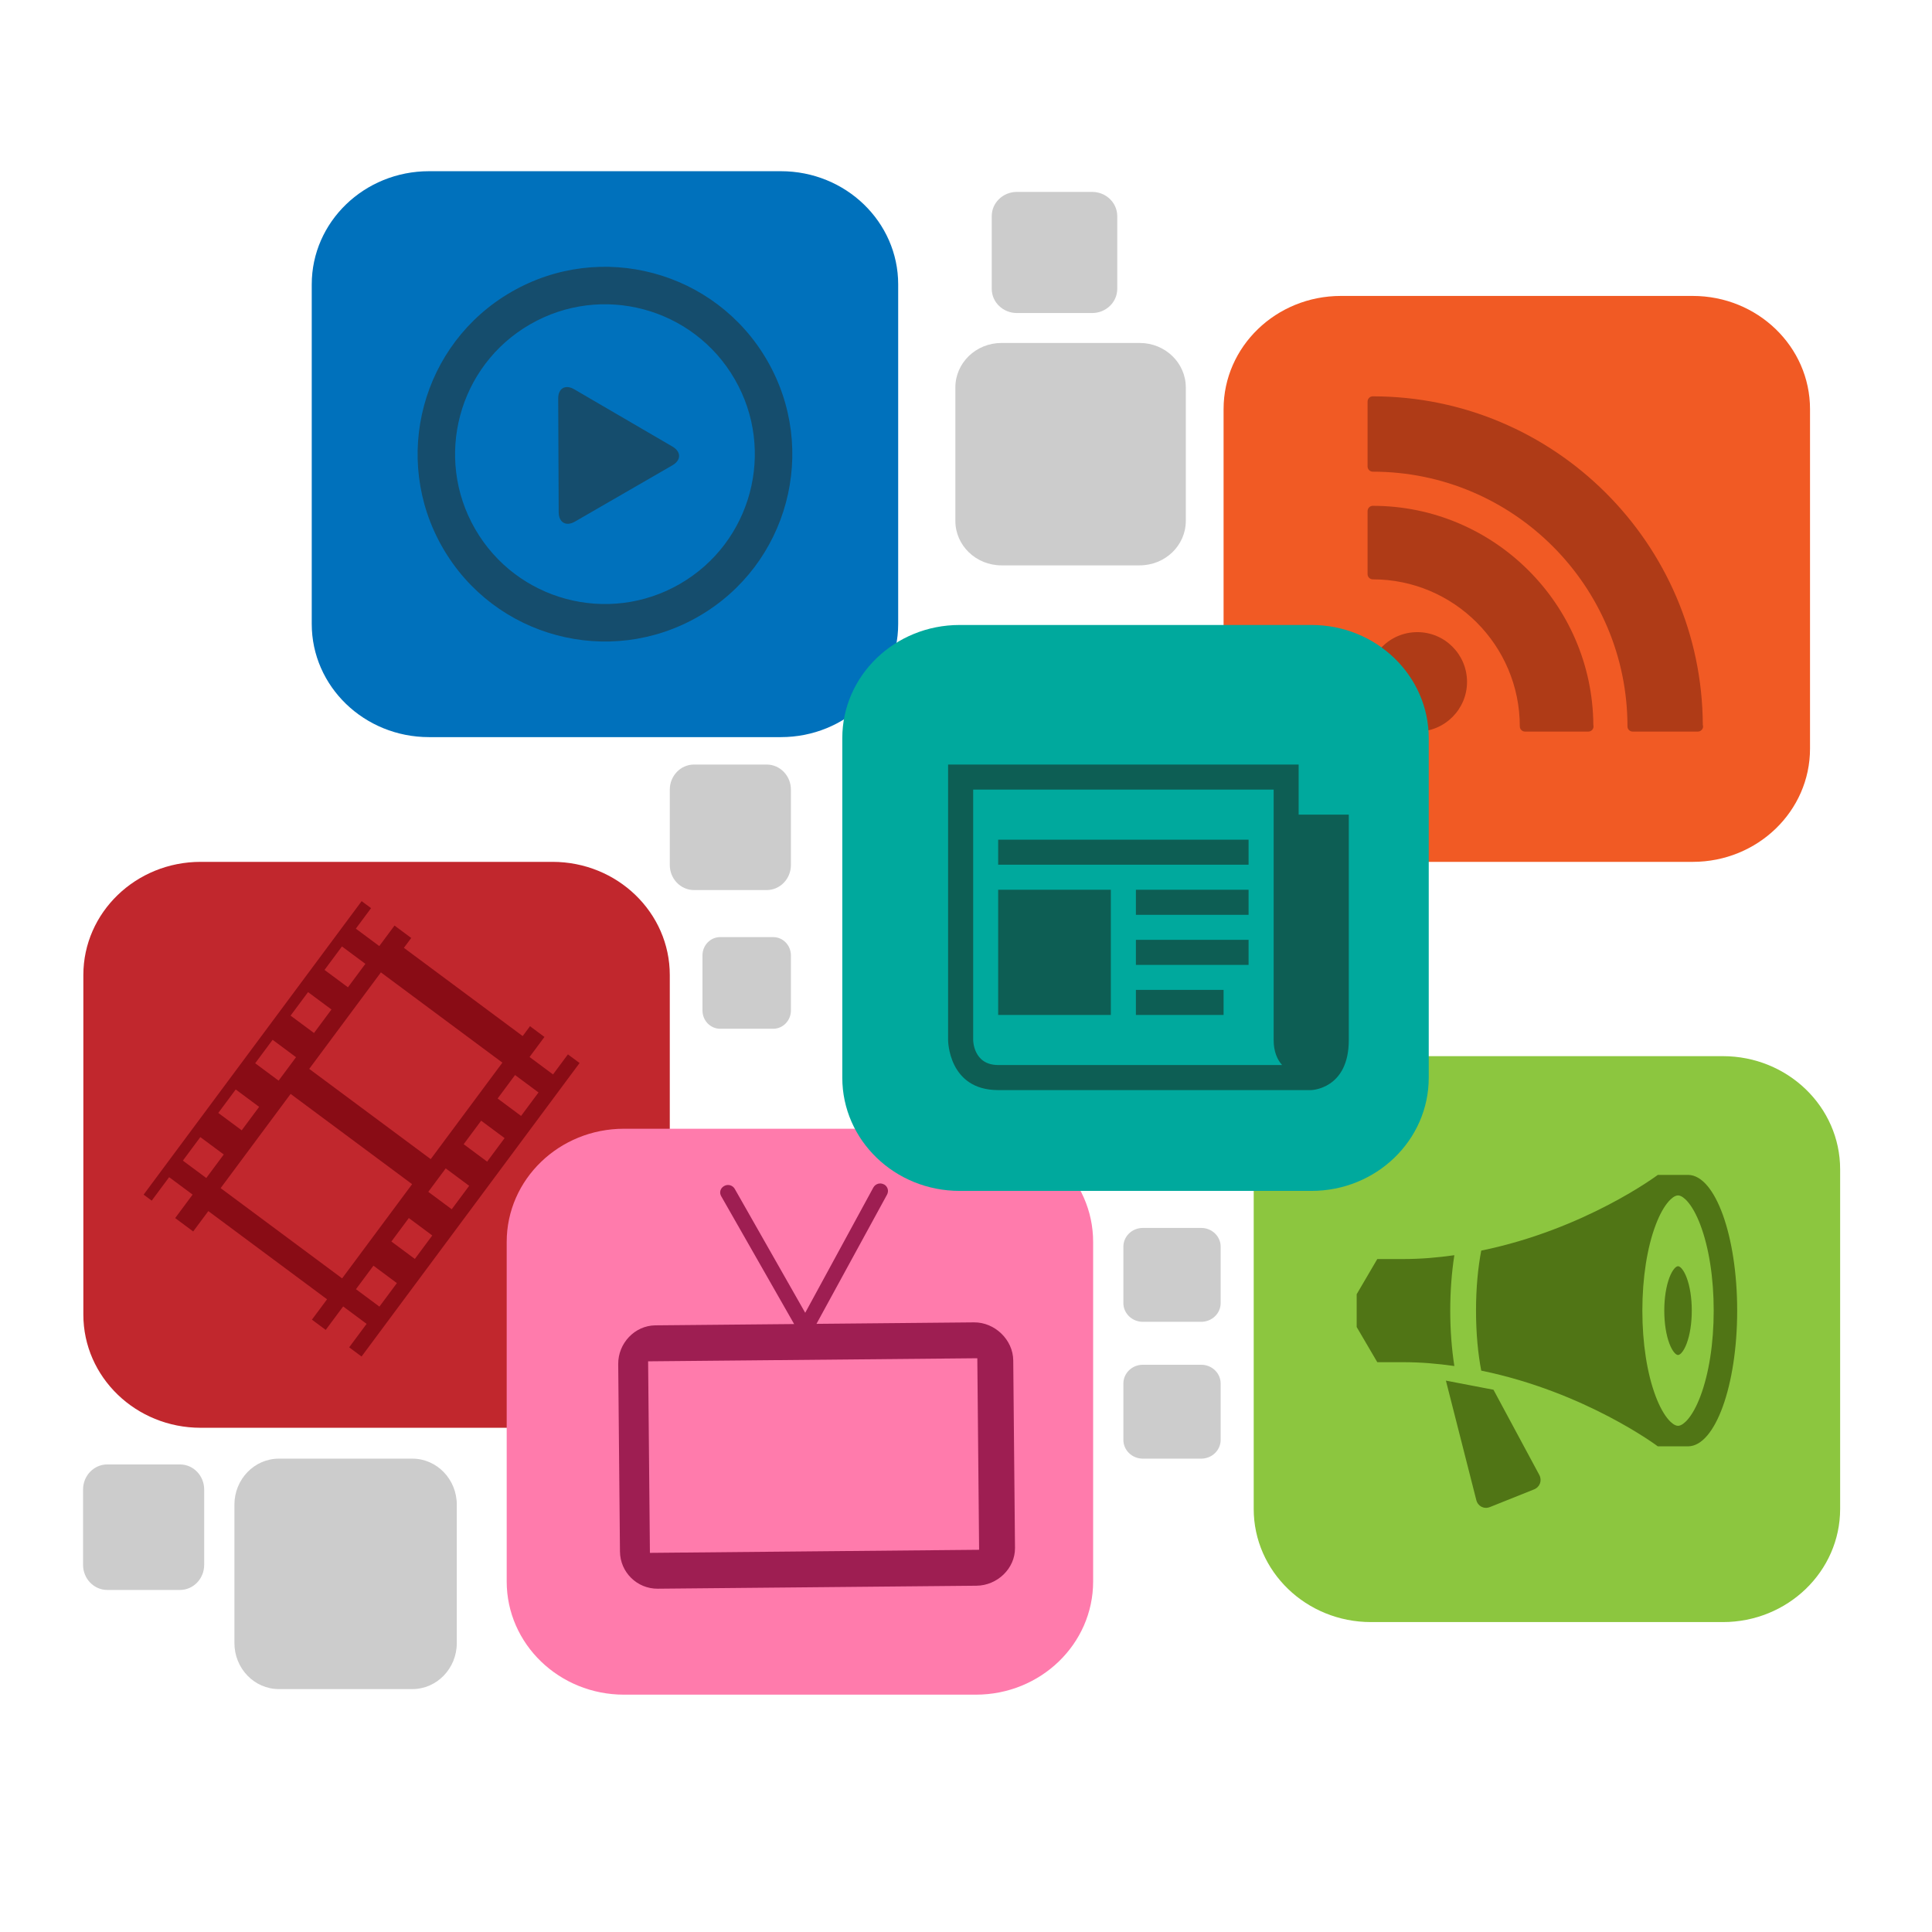
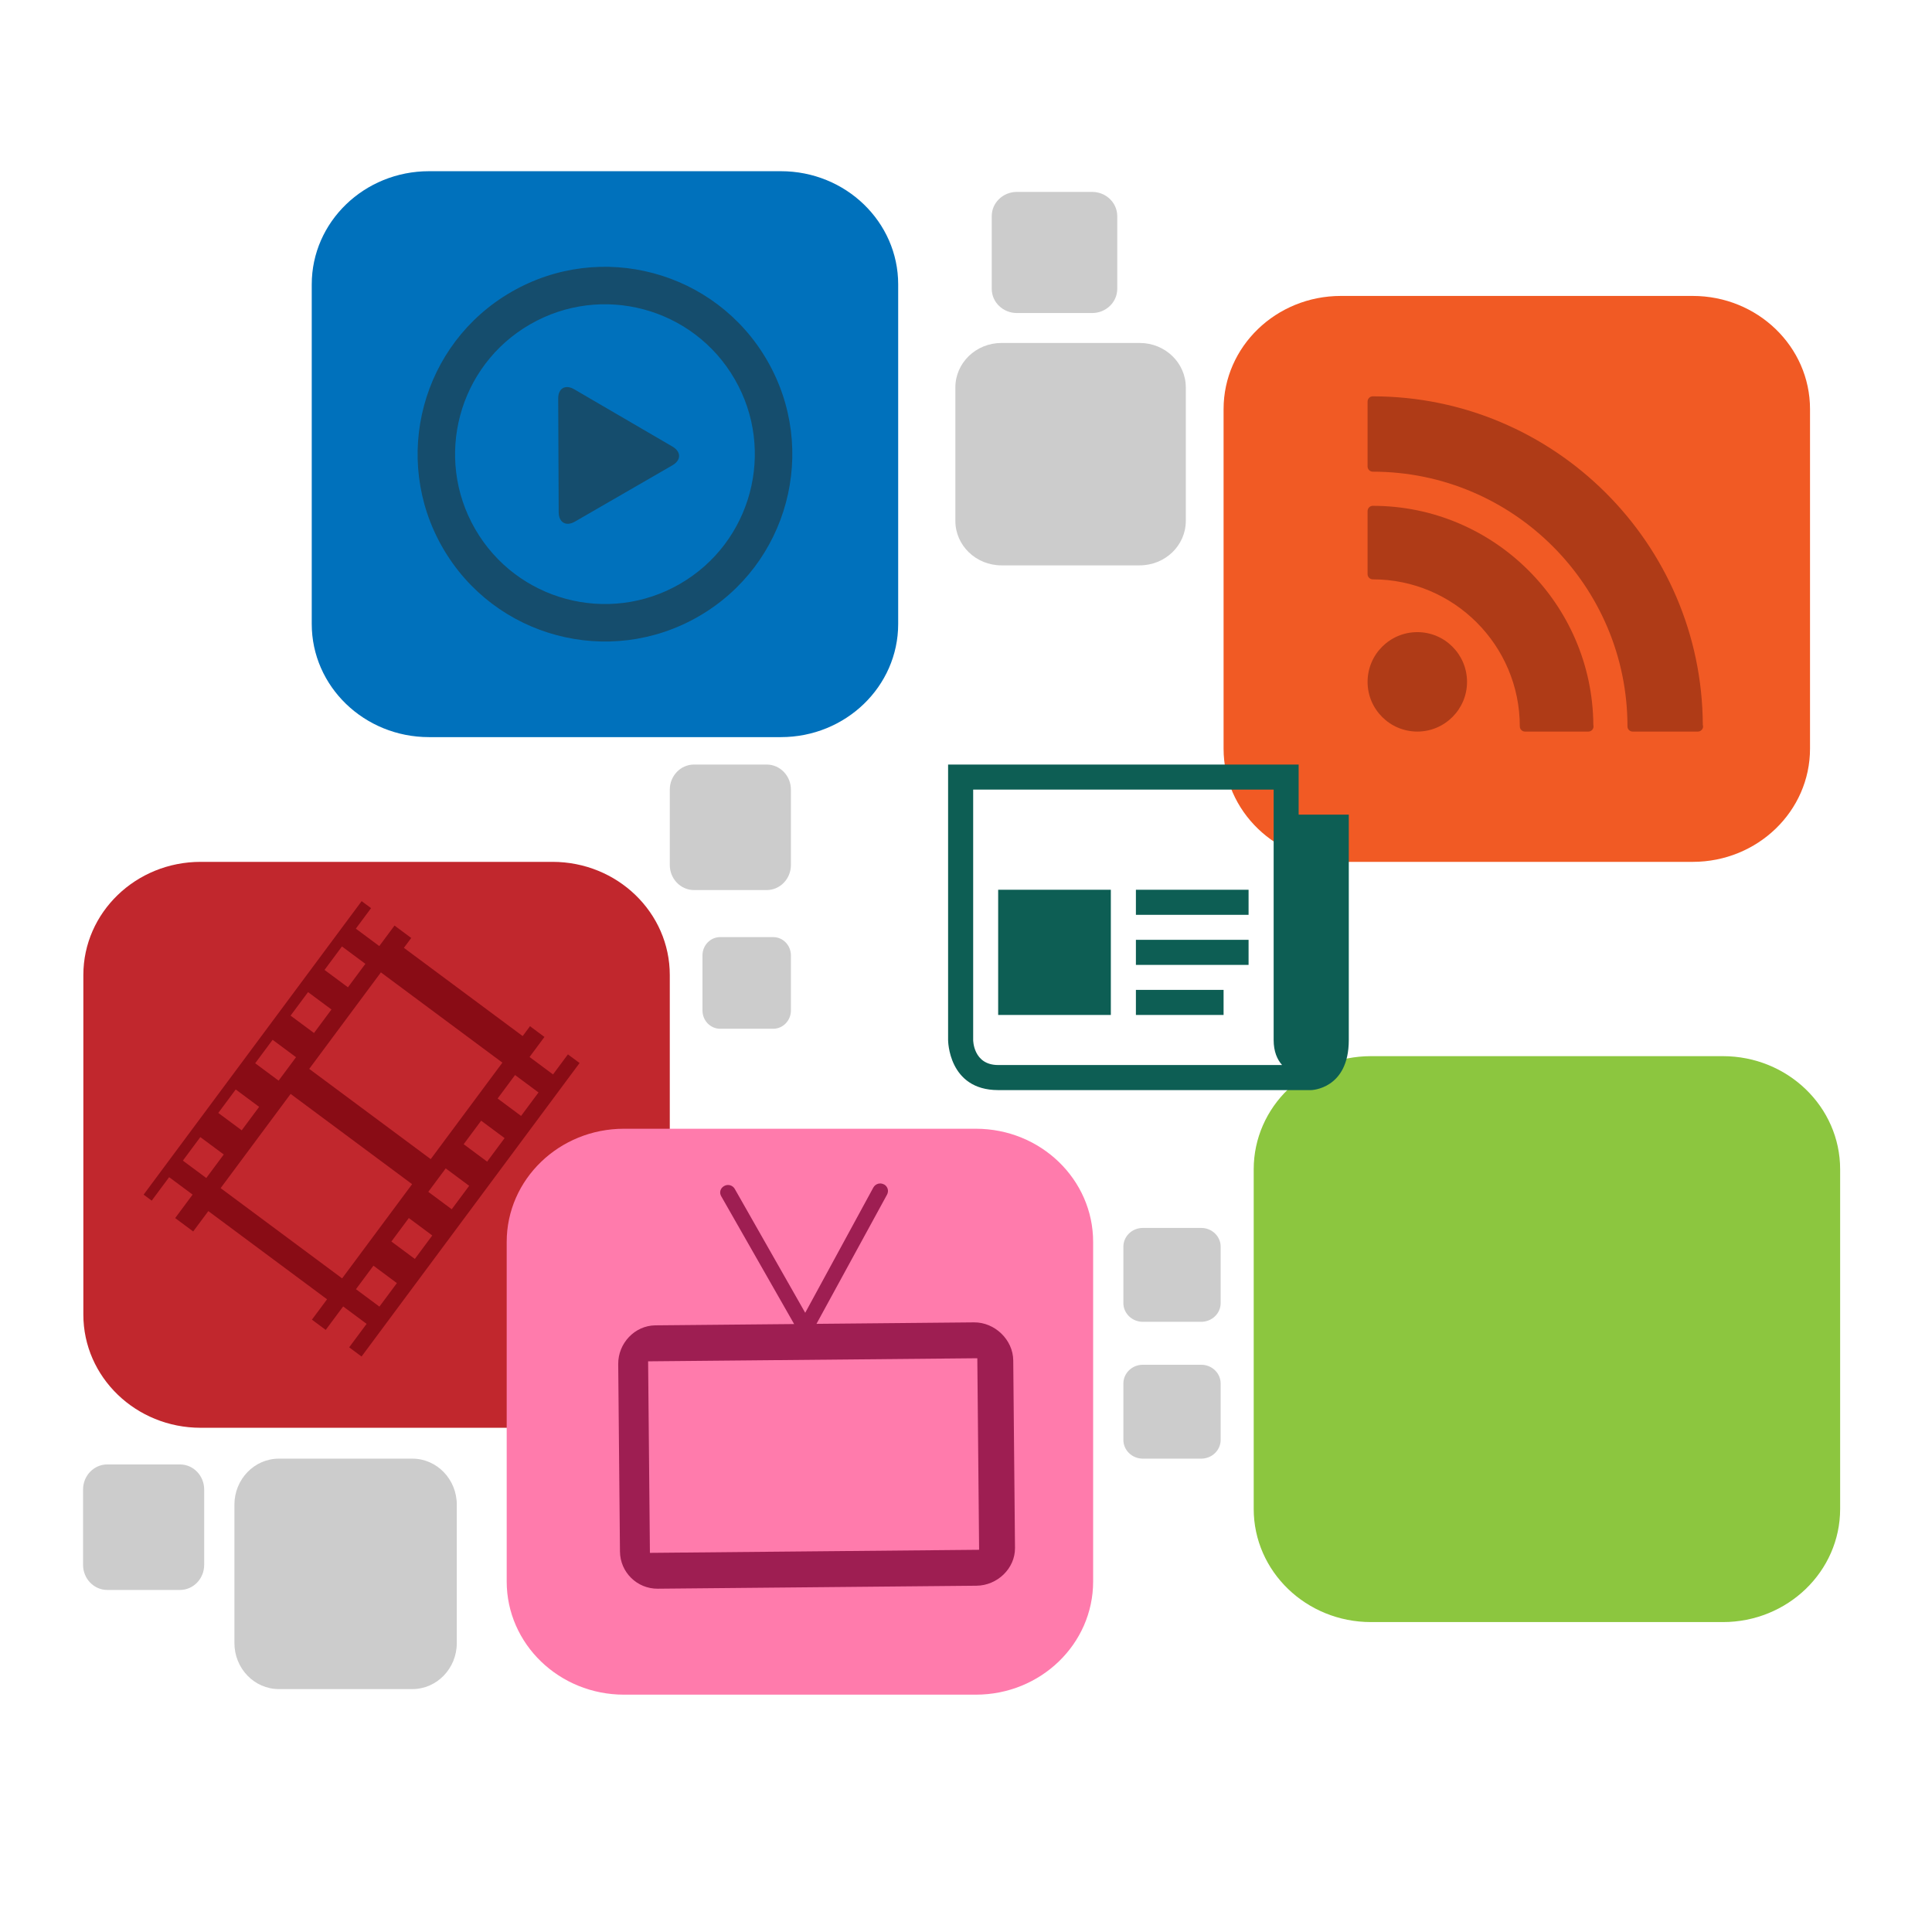
<svg xmlns="http://www.w3.org/2000/svg" version="1.1" id="Camada_1" x="0px" y="0px" width="500px" height="500px" viewBox="0 0 500 500" enable-background="new 0 0 500 500" xml:space="preserve">
  <g id="XMLID_6_">
    <path fill="#F15A24" d="M316.662,193.756c0,16.178,13.59,29.292,30.354,29.292h91.062c16.764,0,30.354-13.114,30.354-29.292V105.88   c0-16.178-13.59-29.292-30.354-29.292h-91.062c-16.764,0-30.354,13.114-30.354,29.292V193.756z" />
  </g>
  <g id="XMLID_7_">
    <path fill="#CCCCCC" d="M247.246,134.803c0,6.357,5.34,11.511,11.928,11.511h35.784c6.588,0,11.928-5.153,11.928-11.511v-34.532   c0-6.357-5.34-11.511-11.928-11.511h-35.784c-6.588,0-11.928,5.153-11.928,11.511V134.803z" />
  </g>
  <g id="XMLID_10_">
    <path fill="#CCCCCC" d="M256.661,74.743c0,3.463,2.909,6.269,6.497,6.269h19.49c3.588,0,6.497-2.807,6.497-6.269V55.935   c0-3.463-2.909-6.269-6.497-6.269h-19.49c-3.588,0-6.497,2.807-6.497,6.269V74.743z" />
  </g>
  <g id="XMLID_12_">
    <path fill="#CCCCCC" d="M106.708,437.135c6.357,0,11.511-5.34,11.511-11.928v-35.784c0-6.588-5.153-11.928-11.511-11.928H72.176   c-6.357,0-11.511,5.34-11.511,11.928v35.784c0,6.588,5.153,11.928,11.511,11.928H106.708z" />
  </g>
  <g id="XMLID_11_">
    <path fill="#CCCCCC" d="M46.573,411.478c3.463,0,6.269-2.909,6.269-6.497v-19.49c0-3.588-2.807-6.497-6.269-6.497H27.765   c-3.463,0-6.269,2.909-6.269,6.497v19.49c0,3.588,2.807,6.497,6.269,6.497H46.573z" />
  </g>
  <g id="XMLID_13_">
    <path fill="#CCCCCC" d="M198.419,230.348c3.463,0,6.269-2.909,6.269-6.497v-19.49c0-3.588-2.807-6.497-6.269-6.497H179.61   c-3.463,0-6.269,2.909-6.269,6.497v19.49c0,3.588,2.807,6.497,6.269,6.497H198.419z" />
  </g>
  <g id="XMLID_14_">
    <path fill="#CCCCCC" d="M200.11,266.242c2.529,0,4.578-2.124,4.578-4.744v-14.233c0-2.62-2.05-4.744-4.578-4.744h-13.735   c-2.529,0-4.578,2.124-4.578,4.744v14.233c0,2.62,2.05,4.744,4.578,4.744H200.11z" />
  </g>
  <g id="XMLID_8_">
    <path fill="#CCCCCC" d="M290.728,337.224c0,2.684,2.254,4.859,5.036,4.859h15.107c2.781,0,5.036-2.176,5.036-4.859v-14.578   c0-2.684-2.254-4.859-5.036-4.859h-15.107c-2.781,0-5.036,2.176-5.036,4.859V337.224z" />
  </g>
  <g id="XMLID_9_">
    <path fill="#CCCCCC" d="M290.728,372.636c0,2.684,2.254,4.859,5.036,4.859h15.107c2.781,0,5.036-2.176,5.036-4.859v-14.578   c0-2.684-2.254-4.859-5.036-4.859h-15.107c-2.781,0-5.036,2.176-5.036,4.859V372.636z" />
  </g>
  <g>
    <path fill="#AF3B17" d="M366.807,163.596c-7.111,0-12.878,5.768-12.878,12.878c0,7.075,5.768,12.856,12.878,12.856   c7.093,0,12.86-5.781,12.86-12.856C379.667,169.363,373.9,163.596,366.807,163.596L366.807,163.596z M366.807,163.596" />
    <path fill="#AF3B17" d="M355.271,130.907c-0.732,0-1.343,0.607-1.343,1.356v16.331c0,0.732,0.611,1.338,1.343,1.338   c20.979,0,38.055,17.062,38.055,38.059c0,0.732,0.593,1.338,1.343,1.338h16.398c0.749,0,1.338-0.607,1.338-1.338l-0.049-0.419   C412.11,156.293,386.581,130.907,355.271,130.907L355.271,130.907z M355.271,130.907" />
    <path fill="#AF3B17" d="M440.686,187.572c-0.227-46.927-38.474-85-85.415-85c-0.732,0-1.343,0.611-1.343,1.343v16.817   c0,0.732,0.611,1.338,1.343,1.338c36.346,0,65.917,29.57,65.917,65.921c0,0.732,0.593,1.338,1.325,1.338h16.902   c0.732,0,1.343-0.607,1.343-1.338L440.686,187.572z M440.686,187.572" />
  </g>
  <g id="XMLID_5_">
    <path fill="#C1272D" d="M21.571,340.216c0,16.178,13.59,29.292,30.354,29.292h91.062c16.764,0,30.354-13.114,30.354-29.292V252.34   c0-16.178-13.59-29.292-30.354-29.292H51.925c-16.764,0-30.354,13.115-30.354,29.292V340.216z" />
  </g>
  <g>
    <path fill="#890C15" d="M146.975,272.872l-3.855,5.189l-6.073-4.511l3.855-5.189l-3.739-2.778l-1.896,2.552l-30.74-22.836   l1.896-2.552l-4.323-3.211l-3.942,5.307l-6.069-4.509l3.942-5.307l-2.438-1.811l-56.425,75.955l2.094,1.555l4.511-6.073   l6.073,4.511l-4.511,6.073l4.663,3.464l3.915-5.27l30.727,22.826l-3.915,5.27l3.571,2.653l4.511-6.073l6.069,4.509l-4.511,6.073   l3.203,2.379l56.425-75.955L146.975,272.872z M53.385,304.867l-6.059-4.501l4.521-6.086l6.059,4.501L53.385,304.867z    M62.553,292.526l-6.059-4.501l4.511-6.073l6.059,4.501L62.553,292.526z M72.103,279.67l-6.059-4.501l4.509-6.069l6.059,4.501   L72.103,279.67z M81.261,267.343l-6.059-4.501l4.521-6.086l6.059,4.501L81.261,267.343z M90.048,255.515l-6.059-4.501l4.511-6.073   l6.059,4.501L90.048,255.515z M88.542,330.843l-31.442-23.357l18.112-24.381l31.442,23.357L88.542,330.843z M111.469,299.982   l-31.442-23.357l18.55-24.971l31.442,23.357L111.469,299.982z M98.192,338.153l-6.069-4.509l4.521-6.086l6.069,4.509   L98.192,338.153z M107.36,325.812l-6.069-4.509l4.511-6.073l6.069,4.509L107.36,325.812z M116.911,312.956l-6.069-4.509   l4.509-6.069l6.069,4.509L116.911,312.956z M126.068,300.629l-6.069-4.509l4.521-6.086l6.069,4.509L126.068,300.629z    M134.855,288.801l-6.069-4.509l4.511-6.073l6.069,4.509L134.855,288.801z M134.855,288.801" />
  </g>
  <g id="XMLID_4_">
    <path fill="#FF7BAC" d="M131.133,409.285c0,16.178,13.59,29.292,30.354,29.292h91.062c16.764,0,30.354-13.114,30.354-29.292   v-87.876c0-16.178-13.59-29.292-30.354-29.292h-91.062c-16.764,0-30.354,13.115-30.354,29.292V409.285z" />
  </g>
  <g id="XMLID_1_">
    <path fill="#0071BC" d="M80.679,161.475c0,16.178,13.59,29.292,30.354,29.292h91.062c16.764,0,30.354-13.115,30.354-29.292V73.599   c0-16.178-13.59-29.292-30.354-29.292h-91.062c-16.764,0-30.354,13.114-30.354,29.292V161.475z" />
  </g>
  <g id="XMLID_2_">
    <path fill="#8CC63F" d="M324.458,390.501c0,16.178,13.59,29.292,30.354,29.292h91.062c16.764,0,30.354-13.114,30.354-29.292   v-87.876c0-16.178-13.59-29.292-30.354-29.292h-91.062c-16.764,0-30.354,13.115-30.354,29.292V390.501z" />
  </g>
  <g id="XMLID_3_">
-     <path fill="#00A99D" d="M217.986,278.912c0,16.178,13.59,29.292,30.354,29.292h91.062c16.764,0,30.354-13.114,30.354-29.292   v-87.876c0-16.178-13.59-29.292-30.354-29.292H248.34c-16.764,0-30.354,13.114-30.354,29.292V278.912z" />
-   </g>
+     </g>
  <path fill="#154D6D" d="M198.55,93.3c-13.387-23.189-43.037-31.143-66.223-17.744c-23.186,13.375-31.14,43.037-17.744,66.226  c13.375,23.186,43.04,31.128,66.226,17.741C203.995,146.136,211.937,116.486,198.55,93.3L198.55,93.3z M175.954,151.121  c-18.547,10.711-42.267,4.354-52.979-14.193c-10.712-18.547-4.357-42.267,14.193-52.979c18.547-10.711,42.279-4.357,52.979,14.19  C200.859,116.689,194.501,140.409,175.954,151.121L175.954,151.121z M174.015,115.562l-25.389-14.805  c-2.309-1.351-4.179-0.273-4.166,2.403l0.13,29.389c0.012,2.688,1.906,3.776,4.224,2.427l25.189-14.548  C176.321,119.092,176.333,116.914,174.015,115.562L174.015,115.562z M174.015,115.562" />
-   <path fill="#507515" d="M449.581,339.187c0-19.323-5.655-34.999-12.645-35.123c0.028-0.001,0.055-0.003,0.083-0.003h-7.976  c0,0-18.733,14.073-45.702,19.594c-0.823,4.356-1.349,9.547-1.349,15.532c0,5.984,0.525,11.176,1.349,15.531  c26.968,5.521,45.702,19.594,45.702,19.594h7.976c-0.028,0-0.055-0.002-0.083-0.003C443.928,374.186,449.581,358.51,449.581,339.187  L449.581,339.187z M434.273,368.999c-0.903,0-1.878-0.937-2.38-1.495c-1.214-1.352-2.384-3.458-3.384-6.09  c-2.237-5.888-3.468-13.782-3.468-22.227c0-8.445,1.231-16.338,3.468-22.227c0.999-2.633,2.169-4.738,3.384-6.09  c0.501-0.559,1.477-1.495,2.38-1.495c0.902,0,1.878,0.936,2.38,1.495c1.214,1.352,2.384,3.458,3.384,6.09  c2.237,5.888,3.468,13.782,3.468,22.227c0,8.444-1.231,16.337-3.468,22.227c-0.999,2.632-2.169,4.738-3.384,6.09  C436.151,368.062,435.176,368.999,434.273,368.999L434.273,368.999z M375.322,339.187c0-4.995,0.366-9.851,1.062-14.338  c-4.556,0.63-8.553,0.993-13.496,0.993h-6.448l-5.334,9.106v8.479l5.333,9.105h6.449c4.943,0,8.94,0.363,13.496,0.993  C375.688,349.037,375.322,344.183,375.322,339.187L375.322,339.187z M386.51,359.663l-12.31-2.357l7.87,30.922  c0.408,1.6,1.995,2.408,3.528,1.794L397,385.458c1.533-0.613,2.147-2.305,1.365-3.758L386.51,359.663z M434.273,350.676  c-0.349,0-0.724-0.361-0.918-0.576c-0.469-0.521-0.918-1.333-1.304-2.348c-0.862-2.269-1.337-5.312-1.337-8.566  c0-3.255,0.475-6.297,1.337-8.567c0.385-1.014,0.836-1.826,1.304-2.347c0.194-0.216,0.569-0.577,0.918-0.577  c0.347,0,0.724,0.362,0.917,0.577c0.469,0.521,0.918,1.333,1.304,2.347c0.862,2.27,1.337,5.312,1.337,8.567  c0,3.254-0.475,6.297-1.337,8.566c-0.385,1.015-0.836,1.826-1.304,2.348C434.997,350.316,434.621,350.676,434.273,350.676  L434.273,350.676z M434.273,350.676" />
  <g>
    <path fill="#0D5E54" d="M336.088,210.821v-12.957h-90.722v71.296c0,0,0,12.957,12.957,12.957h81.009c0,0,9.733-0.207,9.733-12.957   v-58.339H336.088z M258.324,275.628c-6.469,0-6.469-6.468-6.469-6.468v-64.807h77.764v64.807c0,2.973,0.916,5.047,2.183,6.468   H258.324z M258.324,275.628" />
-     <rect x="258.324" y="217.31" fill="#0D5E54" width="64.807" height="6.473" />
    <rect x="293.971" y="256.182" fill="#0D5E54" width="22.691" height="6.489" />
    <rect x="293.971" y="243.225" fill="#0D5E54" width="29.159" height="6.489" />
    <rect x="293.971" y="230.267" fill="#0D5E54" width="29.159" height="6.489" />
    <rect x="258.324" y="230.267" fill="#0D5E54" width="29.159" height="32.404" />
  </g>
  <path fill="#9E1E52" d="M252.076,342.227l-40.77,0.382l18.258-33.439c0.532-0.977,0.171-2.141-0.806-2.673l-0.012,0.023  c-0.977-0.532-2.2-0.156-2.732,0.822l-17.626,32.407l-18.23-32.061c-0.55-0.967-1.78-1.304-2.747-0.754l-0.012,0.008  c-0.967,0.55-1.306,1.661-0.757,2.628l18.88,33.092l-35.919,0.336c-5.359,0.05-9.66,4.673-9.61,10.032l0.454,48.513  c0.05,5.359,4.435,9.662,9.793,9.612l82.473-0.772c5.359-0.05,10.019-4.438,9.969-9.797l-0.454-48.513  C262.179,346.715,257.435,342.177,252.076,342.227z M253.393,401.083l-85.196,0.797l-0.464-49.569l85.196-0.797L253.393,401.083z" />
</svg>